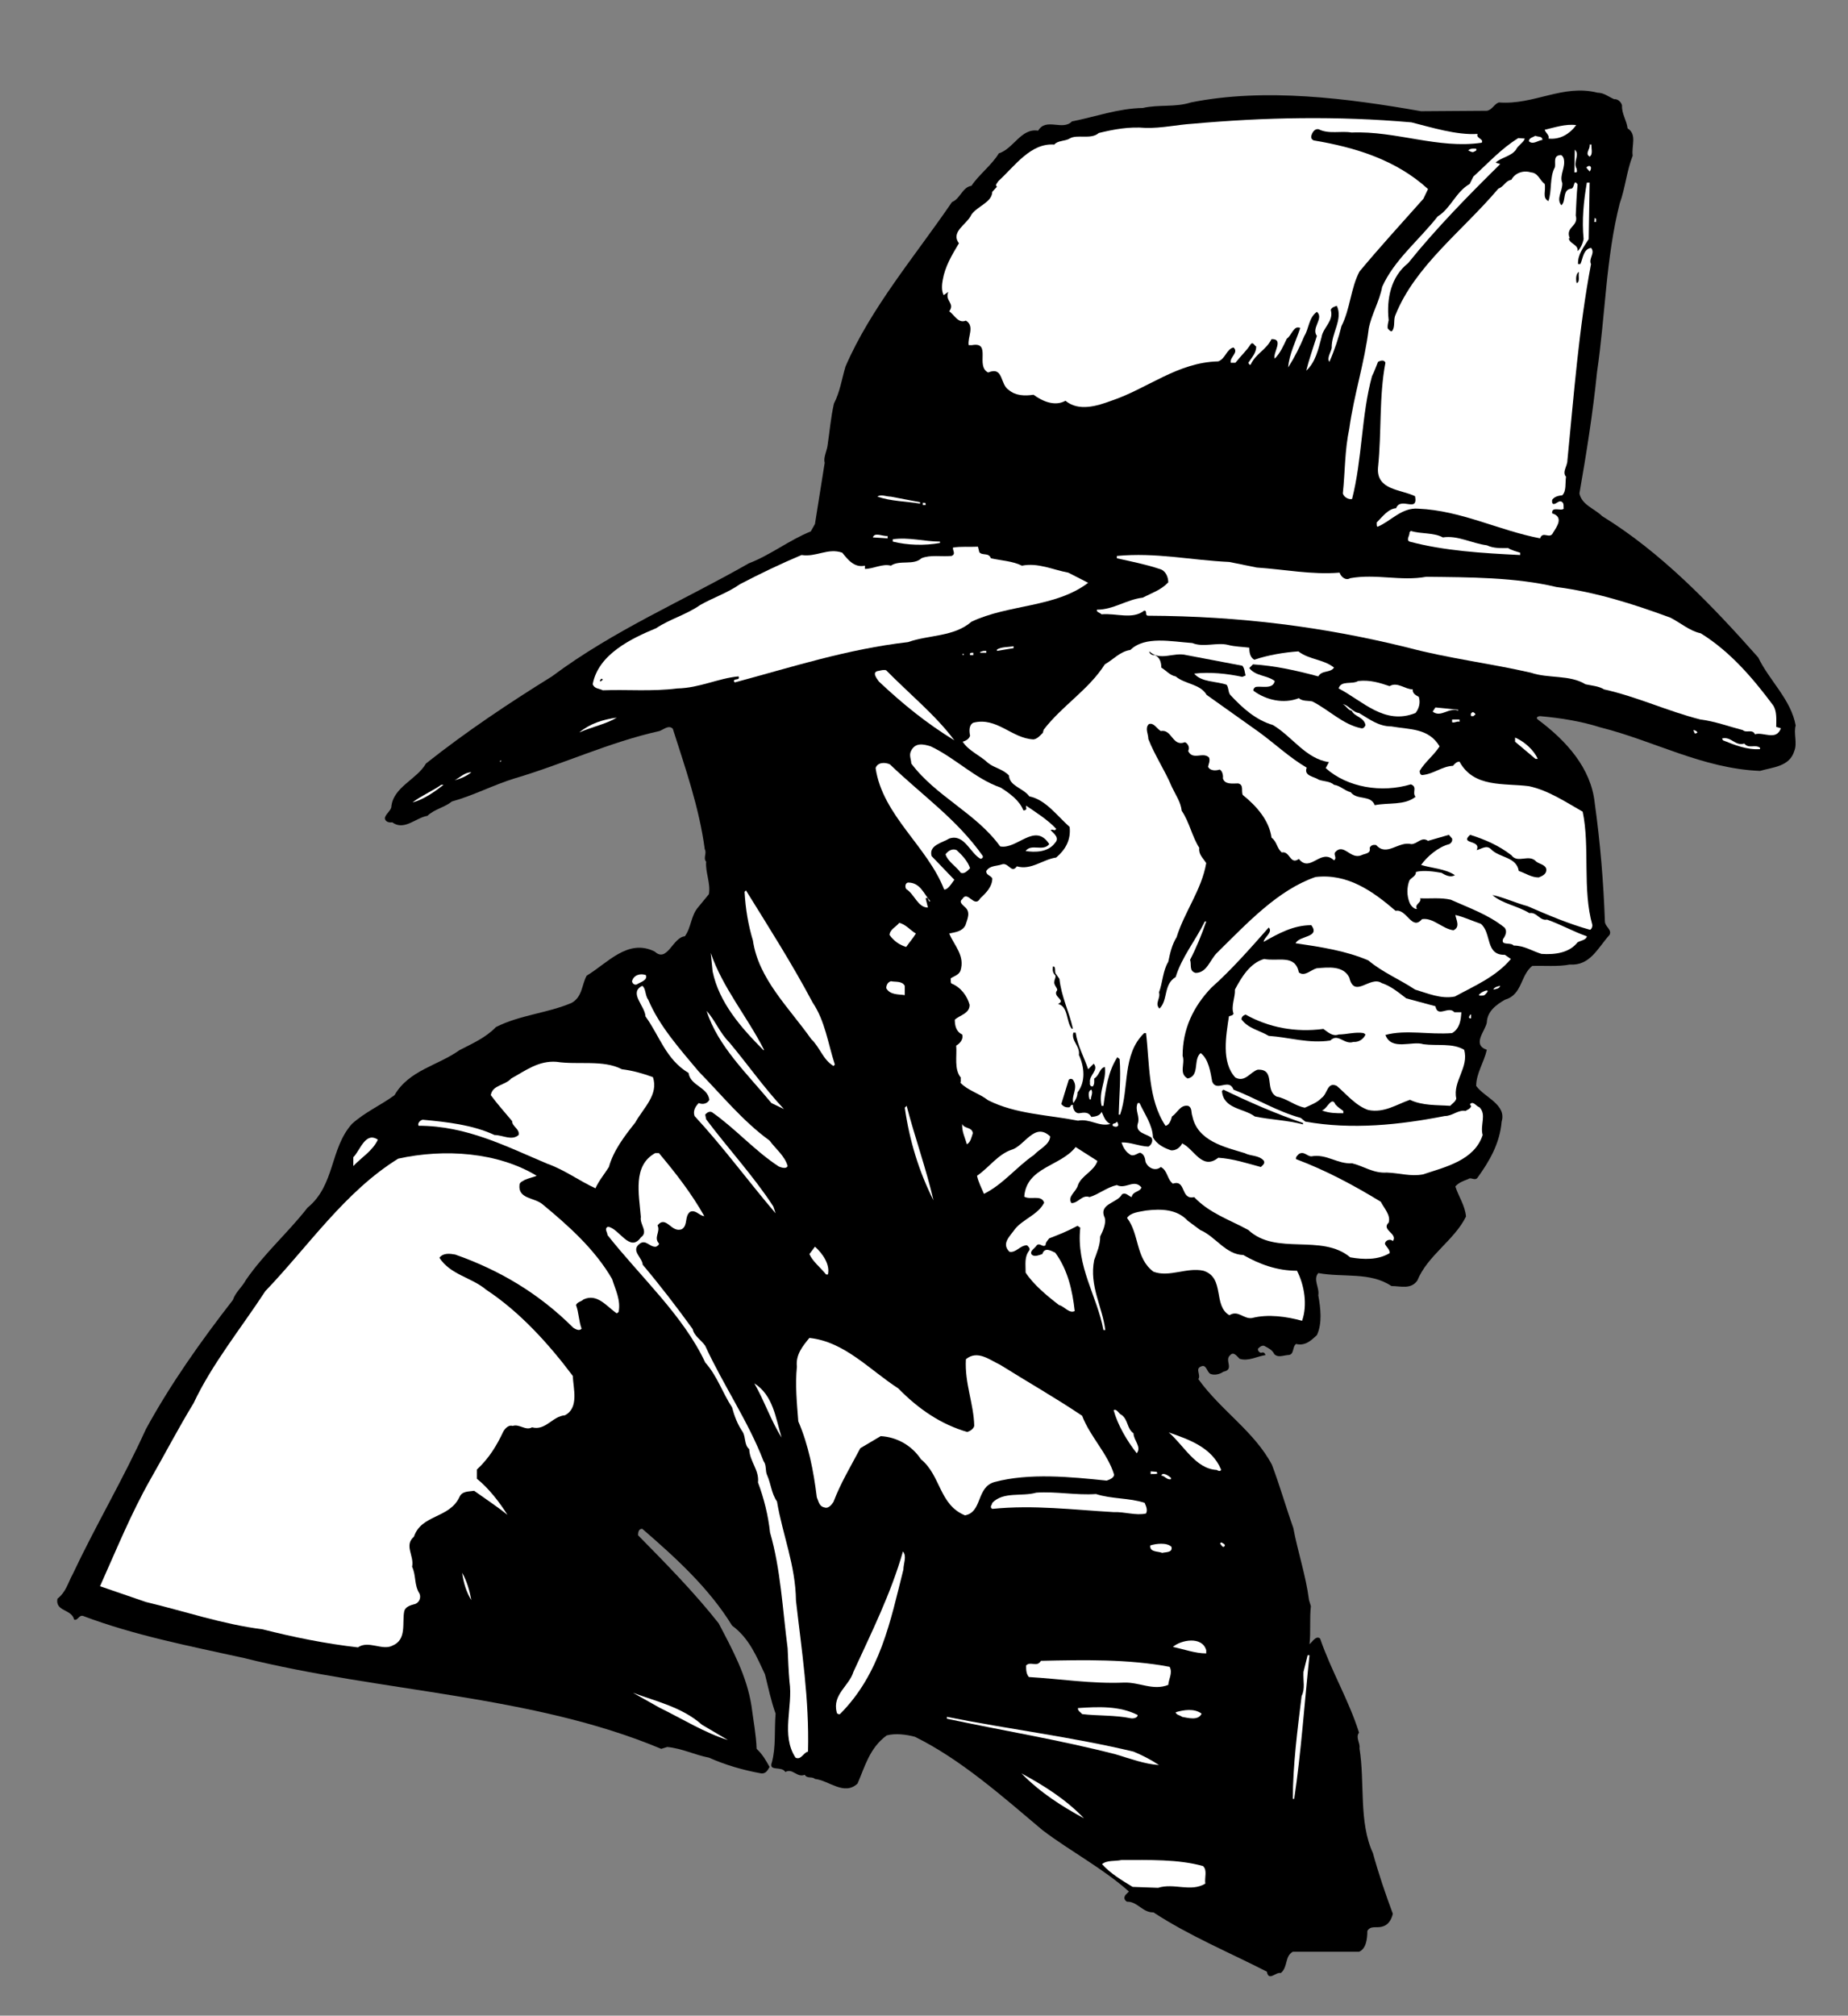
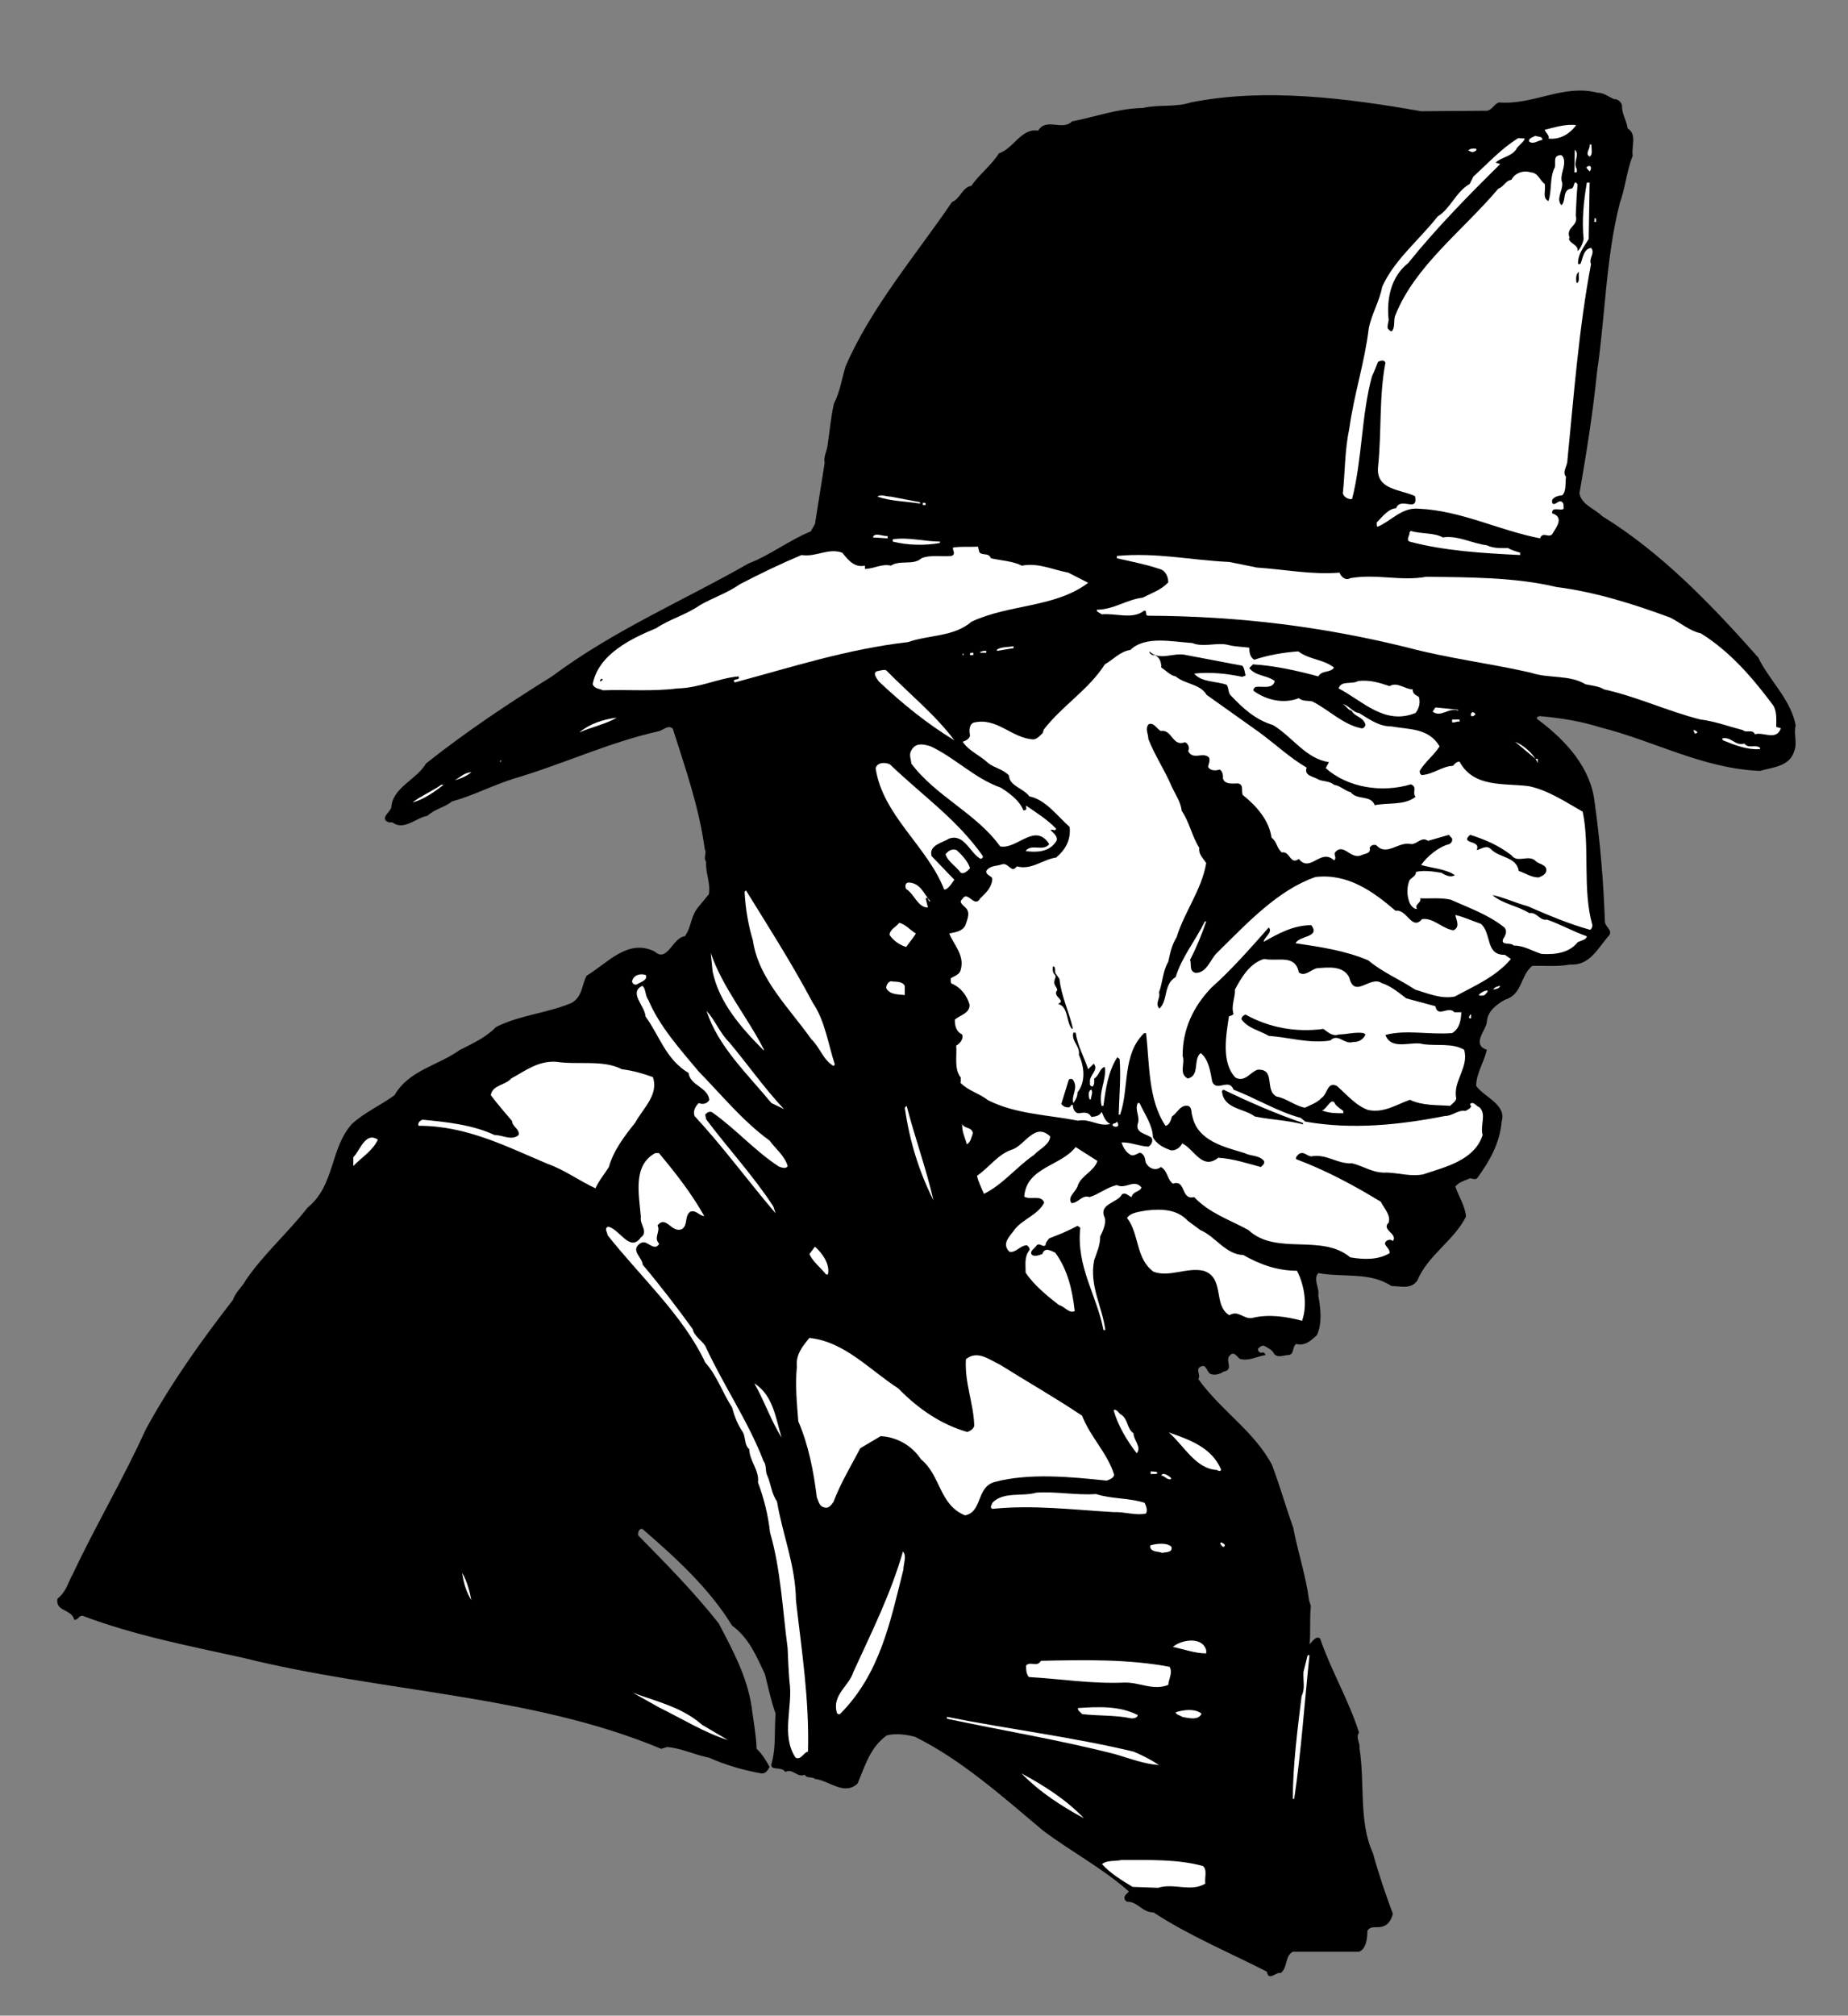
<svg xmlns="http://www.w3.org/2000/svg" viewBox="0 0 532 580" height="580" width="532" xml:space="preserve" id="svg2" version="1.1">
  <rect x="0" y="0" width="532" height="580" fill="#808080" stroke="none" />
  <defs id="defs6" />
  <g transform="matrix(1.333,0,0,-1.333,0,580)" id="g10">
    <g transform="scale(0.1)" id="g12">
      <path id="path14" style="fill:#000000;fill-opacity:1;fill-rule:nonzero;stroke:none" d="m 3486,4137 c 8,1 16,-7 17,-14 -1,-17 10,-32 12,-49 21,-13 8,-38 11,-59 -13,-33 -16,-70 -28,-103 -30,-118 -31,-242 -49,-364 -9,-89 -23,-176 -38,-262 5,-25 33,-33 49,-49 127,-78 236,-191 337,-305 24,-50 71,-91 81,-147 -5,-16 4,-38 -3,-55 -10,-34 -47,-35 -74,-43 -124,5 -229,65 -345,94 -41,13 -84,20 -128,24 -4,1 -13,-2 -7,-7 62,-46 115,-105 123,-180 12,-86 19,-171 22,-256 0,-11 16,-18 10,-29 -26,-29 -42,-67 -86,-64 -25,-5 -56,-2 -81,-3 -26,-21 -21,-62 -59,-73 -19,-11 -38,-25 -39,-49 -3,-18 -33,-48 0,-59 -6,-27 -23,-51 -23,-78 18,-25 66,-40 55,-77 -4,-47 -26,-85 -52,-121 -6,-8 -14,2 -20,-3 -10,-4 -20,-7 -28,-16 7,-22 21,-41 23,-65 -25,-51 -83,-84 -105,-138 -14,-20 -36,-12 -56,-12 -46,31 -104,18 -158,28 -12,-14 3,-31 0,-48 5,-28 9,-60 -3,-86 -12,-11 -25,-24 -45,-19 -9,-7 -3,-24 -18,-24 -11,-1 -21,-6 -29,2 -5,10 -13,13 -22,18 -5,1 -9,-2 -13,-6 -2,-5 5,-10 7,-9 5,2 8,-1 9,-5 -19,-3 -37,-14 -56,-8 -6,6 -13,16 -20,8 -14,-11 10,-31 -15,-36 -7,-5 -18,-8 -27,-5 -9,3 -9,23 -22,16 -12,-5 1,-18 -5,-27 49,-68 121,-113 159,-185 17,-45 30,-91 46,-136 10,-53 27,-102 34,-156 l 4,-13 c -3,-26 0,-57 -3,-82 5,3 14,20 23,12 24,-70 62,-133 84,-203 -8,-11 3,-22 1,-34 12,-74 -2,-159 29,-226 12,-44 27,-88 43,-131 -3,-13 -10,-25 -24,-28 -11,-3 -24,3 -31,-9 0,-18 -3,-39 -18,-45 h -143 c -18,-10 -10,-33 -26,-46 -11,3 -26,-19 -30,3 -82,42 -167,77 -245,128 -23,-1 -35,24 -57,23 -7,4 -7,10 -3,15 l 7,7 c -56,50 -125,86 -186,132 -89,75 -177,153 -276,202 -19,5 -42,8 -61,3 -37,-27 -47,-67 -63,-104 -29,-27 -62,7 -92,10 -6,6 -17,0 -22,9 -17,-7 -26,15 -42,6 -8,14 -37,0 -29,21 9,33 5,70 8,105 -10,28 -16,57 -23,85 -18,38 -34,78 -71,105 -49,80 -121,146 -194,209 -8,0 -9,-8 -9,-14 61,-62 122,-124 174,-190 30,-57 61,-114 71,-179 4,-31 10,-62 11,-92 13,-12 20,-25 28,-39 -4,-7 -8,-15 -18,-14 -39,7 -77,18 -113,34 -31,6 -58,20 -90,23 l -13,-4 c -279,117 -604,122 -901,196 -118,26 -237,49 -348,91 -9,2 -11,-11 -19,-8 -5,23 -41,17 -36,45 19,15 23,35 33,53 50,106 110,207 158,313 53,97 118,189 188,279 5,16 20,28 28,43 40,58 90,101 133,156 60,49 48,127 96,181 29,26 62,40 92,62 31,54 94,64 140,97 27,14 57,27 79,50 51,26 111,30 163,52 24,13 22,39 33,59 45,27 89,81 147,52 27,-25 39,31 65,33 14,19 13,45 29,63 l 23,28 c 4,24 -8,47 -6,70 -7,8 2,18 -3,27 -12,90 -42,175 -69,260 -9,9 -20,-2 -29,-5 -108,-24 -207,-71 -312,-102 -46,-14 -89,-37 -136,-50 -16,-13 -37,-16 -53,-31 -25,-4 -50,-33 -76,-14 -7,-1 -15,1 -16,9 2,9 11,14 14,23 3,44 55,60 75,95 87,69 180,131 272,188 134,100 283,163 425,244 47,18 87,50 134,69 l 9,16 c 7,44 14,88 21,132 -3,11 4,24 6,36 5,33 7,61 14,92 13,25 17,53 25,80 55,127 150,238 230,355 18,7 22,32 42,35 15,23 45,46 59,70 32,10 48,55 85,49 17,29 53,-1 73,20 51,10 99,28 153,29 35,8 70,1 104,12 160,32 338,9 497,-19 l 142,1 c 12,2 15,14 26,18 76,-6 138,40 213,21 14,0 24,-9 36,-14" />
-       <path id="path16" style="fill:#ffffff;fill-opacity:1;fill-rule:nonzero;stroke:none" d="m 3048,4087 c 44,-11 98,-28 143,-25 -4,-10 14,-10 9,-19 -94,-14 -185,26 -281,22 -23,4 -49,-4 -71,7 -9,2 -14,-7 -16,-14 -1,-5 1,-8 5,-10 90,-15 178,-42 247,-105 l -10,-21 c -48,-54 -93,-103 -138,-157 -19,-36 -20,-81 -39,-118 -6,-25 -15,-52 -26,-77 -6,8 3,20 5,30 -1,32 25,62 11,91 -5,-2 -11,-3 -13,-9 7,-24 -17,-38 -20,-59 -7,-26 -13,-54 -33,-72 6,24 15,50 23,75 -13,17 16,38 0,52 -18,-13 -17,-36 -27,-52 -10,-24 -21,-46 -35,-68 2,29 17,57 26,85 -14,7 -19,-17 -29,-23 -7,-15 -14,-31 -26,-43 -5,12 21,43 -7,42 -12,-24 -34,-31 -45,-55 -3,-2 -4,3 -5,4 7,11 17,21 17,35 -4,2 -7,11 -12,5 -8,-13 -22,-26 -33,-40 h -10 c -3,12 18,22 6,33 -15,-3 -17,-24 -33,-30 -88,-2 -153,-59 -231,-85 -30,-11 -70,-24 -99,0 -23,-13 -50,-1 -69,13 -19,-3 -39,-2 -53,10 -20,12 -11,52 -45,38 -28,14 8,67 -35,59 h -7 c -3,17 14,41 -6,53 -17,-7 -25,13 -36,20 13,18 -10,22 -2,42 l -10,-7 c -5,9 -4,23 -2,33 5,29 20,54 35,79 -19,25 18,41 27,62 14,19 44,26 45,49 l 10,11 c -5,4 1,8 3,12 36,33 70,83 121,79 7,9 23,7 33,13 16,10 46,-3 63,12 33,8 65,14 101,11 34,-1 69,7 102,9 156,14 312,17 472,3" />
      <path id="path18" style="fill:#ffffff;fill-opacity:1;fill-rule:nonzero;stroke:none" d="m 3404,4081 c -14,-19 -35,-32 -60,-29 3,7 -6,12 -8,19 22,5 45,13 68,10" />
      <path id="path20" style="fill:#ffffff;fill-opacity:1;fill-rule:nonzero;stroke:none" d="m 3331,4049 c -10,-1 -20,-11 -29,-3 -1,7 9,9 14,12 5,-3 15,0 15,-9" />
      <path id="path22" style="fill:#ffffff;fill-opacity:1;fill-rule:nonzero;stroke:none" d="m 3293,4052 c -2,-8 -15,-15 -19,-24 -11,-15 -33,-17 -44,-28 l 10,-3 c -66,-65 -138,-138 -199,-214 -37,-29 -47,-77 -42,-123 -1,-6 -3,-11 -2,-18 3,-3 8,-10 11,-3 5,9 1,23 6,33 43,106 144,180 222,272 12,4 15,17 28,19 8,15 26,21 42,16 16,-1 19,-17 30,-25 3,-14 -6,-30 8,-37 8,22 2,51 14,73 2,9 -4,24 10,26 5,2 8,-4 9,-7 5,-19 -10,-36 -3,-53 1,-17 -14,-34 -2,-48 11,9 1,34 22,36 7,2 4,22 13,9 -2,-21 -3,-44 -4,-67 7,-24 -23,-24 -13,-49 l -2,-1 c 3,-12 21,-13 19,-27 6,5 11,16 13,26 -4,41 0,81 7,122 h 6 l -2,-122 c -11,-18 -24,-33 -23,-54 h 5 c 6,13 6,32 23,35 10,-11 -6,-23 0,-35 -26,-137 -37,-282 -51,-424 0,-12 -12,-25 -3,-35 -2,-14 1,-31 -8,-40 -9,-1 -17,-3 -22,-10 0,-4 -1,-7 3,-9 7,0 13,11 20,3 3,-4 1,-9 2,-13 -6,-6 -26,6 -25,-10 26,-8 10,-29 2,-42 -7,-15 -22,5 -28,-12 -89,17 -170,60 -263,64 -36,3 -59,-27 -88,-39 -3,2 -1,6 -2,9 12,12 25,30 42,31 10,26 48,-11 41,26 -31,15 -84,13 -80,62 8,76 2,153 16,226 -3,8 -12,4 -16,2 -4,-10 -8,-21 -13,-31 -23,-84 -21,-179 -43,-265 -7,-2 -18,4 -20,12 5,47 4,93 14,140 10,73 33,142 42,216 6,31 23,58 29,90 26,58 79,100 120,152 28,17 39,53 69,70 l 8,16 c 33,30 61,61 97,83 l 14,-1" />
      <path id="path24" style="fill:#ffffff;fill-opacity:1;fill-rule:nonzero;stroke:none" d="m 3437,4039 c -1,-7 4,-21 -4,-26 -11,7 2,16 0,26 h 4" />
      <path id="path26" style="fill:#ffffff;fill-opacity:1;fill-rule:nonzero;stroke:none" d="m 3188,4030 c 2,-5 -3,-5 -6,-7 -4,-1 -7,2 -11,3 2,4 10,5 17,4" />
      <path id="path28" style="fill:#ffffff;fill-opacity:1;fill-rule:nonzero;stroke:none" d="m 3405,3987 c 0,-3 2,-6 -1,-8 h -4 l 1,49 c 12,-11 -5,-27 4,-41" />
      <path id="path30" style="fill:#ffffff;fill-opacity:1;fill-rule:nonzero;stroke:none" d="m 3436,3989 c 0,-3 -1,-6 -3,-8 l -7,8 c 2,4 9,6 10,0" />
      <path id="path32" style="fill:#ffffff;fill-opacity:1;fill-rule:nonzero;stroke:none" d="m 3447,3876 v -4 h -4 l 1,9 c 2,-3 4,-1 3,-5" />
      <path id="path34" style="fill:#000000;fill-opacity:1;fill-rule:nonzero;stroke:none" d="m 3410,3764 c -2,-8 3,-22 -5,-24 -2,7 -2,21 5,24" />
      <path id="path36" style="fill:#ffffff;fill-opacity:1;fill-rule:nonzero;stroke:none" d="m 1987,3267 v -3 c -31,5 -63,5 -92,15 7,6 19,0 29,0 l 63,-12" />
      <path id="path38" style="fill:#ffffff;fill-opacity:1;fill-rule:nonzero;stroke:none" d="m 1999,3264 v -3 h -6 v 5 c 2,-1 5,1 6,-2" />
      <path id="path40" style="fill:#ffffff;fill-opacity:1;fill-rule:nonzero;stroke:none" d="m 3116,3191 c 32,5 63,-13 95,-17 15,-7 30,-6 46,-6 8,-5 17,-7 26,-10 v -5 c -82,4 -164,9 -239,29 -8,4 1,13 0,20 l 3,3 c 22,-7 49,-3 69,-14" />
      <path id="path42" style="fill:#ffffff;fill-opacity:1;fill-rule:nonzero;stroke:none" d="m 1917,3194 v -5 l -32,2 c 4,12 21,2 32,3" />
      <path id="path44" style="fill:#ffffff;fill-opacity:1;fill-rule:nonzero;stroke:none" d="m 2030,3182 v -3 c -33,-6 -70,-5 -102,3 v 5 c 35,5 69,-5 102,-5" />
      <path id="path46" style="fill:#ffffff;fill-opacity:1;fill-rule:nonzero;stroke:none" d="m 2115,3159 c 7,-8 20,0 25,-13 22,-5 47,-6 67,-16 35,7 67,-9 100,-15 l 43,-22 c -71,-54 -172,-46 -252,-84 -38,-33 -92,-28 -137,-44 -131,-15 -251,-54 -374,-87 l -2,2 c -1,8 14,1 10,11 -44,-4 -84,-25 -132,-26 -55,-7 -109,-2 -161,-4 -8,4 -18,3 -22,13 12,65 84,99 137,121 30,20 65,29 95,50 28,16 59,26 86,45 44,23 88,44 133,63 32,-5 57,16 88,5 12,-15 26,-33 49,-28 v -7 c 18,0 38,12 56,7 19,13 49,0 66,16 19,8 43,3 65,5 10,4 2,12 3,18 17,3 36,1 54,2 l 3,-12" />
      <path id="path48" style="fill:#ffffff;fill-opacity:1;fill-rule:nonzero;stroke:none" d="m 2714,3126 c 60,-4 119,-16 179,-11 3,-9 13,-18 23,-12 56,10 109,-7 164,3 93,-1 193,-1 281,-22 86,-11 167,-37 246,-66 22,-11 42,-29 66,-34 63,-39 112,-96 156,-155 9,-13 7,-32 7,-47 l 10,-3 c -10,-28 -38,-7 -56,-13 -5,12 -19,2 -26,9 -31,8 -60,19 -92,23 -71,18 -136,49 -208,65 -11,7 -26,8 -40,11 -34,21 -80,12 -118,25 -87,20 -179,31 -265,54 -182,45 -362,68 -561,69 -9,0 -1,11 -9,11 -25,-20 -61,-5 -92,-8 -4,4 -12,5 -10,10 36,0 64,22 99,26 19,10 39,16 55,33 0,12 -6,26 -19,29 -30,10 -61,16 -92,23 v 5 c 85,8 158,-9 243,-13 l 59,-12" />
      <path id="path50" style="fill:#ffffff;fill-opacity:1;fill-rule:nonzero;stroke:none" d="m 2652,2959 c 15,-4 31,-4 46,-6 0,-8 1,-21 11,-26 29,10 65,16 95,18 23,-18 55,-17 77,-35 -8,-12 -26,-5 -34,-19 -48,13 -94,23 -141,26 l -8,-8 c 14,-18 38,-15 55,-28 -4,-19 -29,-10 -42,-13 -2,-2 -5,-4 -4,-8 27,-20 65,-29 98,-16 8,-7 19,-5 29,-7 36,-18 66,-50 106,-58 5,-1 8,4 9,7 -4,18 -23,17 -30,31 -8,1 -12,11 -19,14 11,-1 22,-18 35,-19 22,-13 42,-29 70,-29 39,-7 80,-3 104,-43 -12,-19 -32,-34 -43,-53 0,-4 1,-8 5,-9 25,2 43,19 67,20 4,5 8,9 14,9 31,-57 96,-46 150,-53 42,-9 79,-34 116,-55 16,-76 -1,-168 21,-245 0,-2 -1,-8 -5,-10 -47,13 -91,32 -135,51 -26,7 -54,20 -76,24 22,-19 54,-23 80,-39 16,3 22,-17 38,-14 29,-10 57,-26 86,-36 -1,-8 -13,-9 -20,-13 -18,-23 -49,-27 -78,-25 -20,6 -37,18 -60,18 -7,8 -28,-1 -23,14 5,7 10,17 3,25 -35,28 -76,42 -116,60 -22,5 -44,2 -66,3 4,-10 -13,-12 -7,-23 -6,-1 -14,8 -16,14 -6,15 -6,33 0,48 6,7 14,9 14,18 17,4 38,1 55,-2 8,-5 20,-11 29,-5 -21,14 -50,15 -73,22 13,18 37,39 61,45 5,3 7,7 6,12 l -7,8 -45,-13 c -14,10 -23,-7 -36,-7 -28,7 -53,-28 -76,-2 -6,1 -11,0 -14,-6 3,-13 -10,-12 -18,-16 -24,-10 -38,28 -57,6 -3,-6 5,-12 -2,-17 -29,27 -51,-28 -76,3 -19,-14 -19,18 -37,14 -11,10 -10,23 -22,32 -5,37 -32,68 -62,92 -4,8 3,22 -10,25 -12,0 -29,-3 -33,11 1,6 -1,16 -7,19 -8,-3 -21,-3 -25,6 1,6 5,13 2,20 -13,13 -35,-7 -45,14 4,7 0,16 -7,19 -27,-11 -28,29 -52,24 -9,5 -15,19 -26,15 -9,-9 -1,-21 -1,-32 14,-36 36,-68 51,-104 8,-17 19,-32 21,-51 17,-25 22,-55 38,-80 -2,-14 8,-22 15,-33 -10,-58 -47,-105 -64,-160 -10,-16 -14,-34 -18,-53 -12,-20 -12,-45 -20,-66 4,-13 -10,-24 1,-35 19,18 8,52 35,68 13,43 43,79 63,120 h 3 c -10,-29 -21,-56 -35,-83 4,-9 -3,-24 12,-28 25,0 31,29 47,44 65,64 131,135 212,163 69,8 123,-30 173,-73 24,5 35,-44 57,-18 24,4 44,-21 68,-24 15,7 6,22 4,33 18,-4 37,-13 55,-19 24,-20 9,-68 52,-67 l 13,-9 c -33,-39 -79,-58 -121,-81 -30,-6 -59,7 -86,15 -33,22 -70,37 -101,63 -49,21 -103,29 -157,37 8,17 54,12 34,39 -39,0 -71,-18 -103,-36 0,9 21,21 11,31 -38,-43 -81,-92 -124,-130 -39,-41 -62,-89 -62,-147 6,-17 -9,-38 11,-49 27,6 11,41 28,55 17,-13 21,-40 25,-62 10,-23 36,9 46,-17 49,-19 94,-47 145,-61 l 10,-8 c 101,-18 204,-7 301,12 17,0 29,14 45,11 4,3 10,4 12,10 0,2 -3,3 -2,5 7,7 13,-5 20,-7 16,-16 1,-38 7,-60 -18,-55 -81,-69 -129,-85 -27,-5 -50,3 -78,4 -29,-2 -50,14 -75,20 -32,-2 -55,21 -88,15 -9,0 -16,12 -27,5 -3,-3 -7,-6 -6,-11 64,-24 124,-56 183,-92 7,-14 22,-29 17,-45 -17,-16 21,-24 9,-40 -5,6 -17,2 -17,-6 3,-7 11,-12 10,-20 -25,-15 -56,-14 -85,-9 -62,52 -160,3 -220,59 -40,22 -84,36 -117,71 -30,-7 -17,39 -46,29 -13,10 -11,28 -26,36 -12,-10 -28,-2 -33,11 -1,8 -3,17 -12,20 -7,-2 -15,-10 -23,-3 -9,6 -14,16 -17,25 19,1 37,-8 58,-9 6,3 11,12 7,19 -11,9 -35,10 -30,30 6,16 -7,29 0,45 h 4 c 11,-24 28,-47 29,-74 8,-15 24,-23 39,-28 10,-1 20,6 24,15 26,-12 43,-59 78,-31 32,-2 62,-12 92,-20 4,4 10,8 6,14 -11,12 -28,9 -41,16 -43,13 -102,26 -113,80 -3,8 0,18 -9,22 -17,3 -23,-15 -35,-23 -2,-8 -6,-19 -14,-20 -38,57 -34,133 -42,200 h -4 c -48,-46 -32,-119 -52,-176 h -3 c 1,40 5,80 2,120 l -5,4 c -20,-31 -25,-68 -30,-105 h -4 c -7,32 11,55 7,84 -12,-3 -11,-18 -23,-25 0,-6 1,-12 -3,-17 -5,-1 -7,4 -6,8 -3,16 20,27 8,41 l -12,-12 c -9,27 -23,51 -27,79 h -5 c -5,-18 15,-29 12,-48 12,-26 15,-58 -3,-81 0,-9 -4,-16 -9,-23 -5,16 11,32 0,49 -1,3 -7,5 -10,1 l -16,-52 c 5,-6 10,-8 18,-7 2,2 3,6 7,5 0,-8 4,-18 13,-18 12,2 21,3 27,-8 8,1 18,2 22,11 4,-7 7,-21 19,-26 -24,-7 -44,12 -70,7 -67,13 -134,14 -194,44 -19,15 -44,21 -60,38 2,3 0,7 1,11 -15,18 -8,47 -10,69 9,5 16,15 13,24 -13,6 -16,19 -16,32 11,10 32,13 32,32 -5,19 -19,38 -39,46 -3,2 -1,7 -2,11 7,5 17,7 21,16 11,33 -14,56 -24,81 13,3 28,4 35,18 4,13 12,28 -1,39 -5,5 -14,11 -6,17 12,21 26,-21 39,2 12,11 26,25 26,43 -4,7 -14,7 -13,16 8,12 21,10 33,14 15,6 21,-21 33,-4 31,-9 56,15 85,19 20,17 32,38 29,66 -28,25 -52,59 -87,66 -13,18 -43,22 -44,45 -13,14 -31,16 -45,27 -18,17 -42,26 -55,46 7,2 14,6 16,13 -2,9 -3,23 7,28 51,13 83,-34 130,-36 8,1 14,8 20,14 l 2,7 c 40,52 97,86 132,141 18,10 33,28 55,31 32,31 89,18 134,15 24,-10 53,2 77,-4" />
      <path id="path52" style="fill:#ffffff;fill-opacity:1;fill-rule:nonzero;stroke:none" d="m 2189,2952 -36,-6 v 3 c 10,6 24,5 36,7 v -4" />
      <path id="path54" style="fill:#ffffff;fill-opacity:1;fill-rule:nonzero;stroke:none" d="m 2130,2942 h -12 c -5,1 2,3 6,4 h 6 v -4" />
      <path id="path56" style="fill:#000000;fill-opacity:1;fill-rule:nonzero;stroke:none" d="m 2562,2937 121,-23 c 5,-6 5,-14 7,-21 l -7,-3 c -33,7 -70,11 -104,7 16,-19 47,-16 70,-24 5,-7 3,-16 8,-22 27,-29 55,-54 92,-65 42,-25 71,-73 121,-80 l -7,-13 c 47,-42 121,-54 184,-35 15,-6 2,-17 10,-27 -24,-19 -59,-12 -88,-18 -9,23 -38,10 -52,28 -13,3 -22,14 -36,16 -9,8 -22,7 -33,11 -10,7 -33,8 -26,26 -36,21 -68,51 -102,76 l -114,81 c -14,24 -47,23 -67,40 -12,2 -21,13 -31,19 0,11 -3,22 -14,27 -6,-1 -12,3 -12,8 24,-22 52,-1 80,-8" />
      <path id="path58" style="fill:#ffffff;fill-opacity:1;fill-rule:nonzero;stroke:none" d="m 2102,2937 h -7 c -2,6 4,5 7,5 v -5" />
      <path id="path60" style="fill:#ffffff;fill-opacity:1;fill-rule:nonzero;stroke:none" d="m 2079,2937 h 2 v 3 h -2 v -3" />
      <path id="path62" style="fill:#ffffff;fill-opacity:1;fill-rule:nonzero;stroke:none" d="m 1914,2904 c 48,-49 108,-98 147,-151 -59,36 -111,78 -163,127 -4,6 -17,21 0,23 5,1 11,3 16,1" />
      <path id="path64" style="fill:#000000;fill-opacity:1;fill-rule:nonzero;stroke:none" d="m 1302,2884 -5,-4 c -3,2 0,4 2,6 1,0 2,-1 3,-2" />
      <path id="path66" style="fill:#ffffff;fill-opacity:1;fill-rule:nonzero;stroke:none" d="m 3001,2870 c 17,10 33,-7 50,-7 -1,-9 7,-13 13,-16 4,-12 1,-25 -7,-35 -67,-27 -114,26 -166,53 5,18 29,8 42,16 26,3 47,-4 68,-11" />
      <path id="path68" style="fill:#ffffff;fill-opacity:1;fill-rule:nonzero;stroke:none" d="m 3149,2817 c -20,8 -37,-16 -55,-2 l 6,9 49,-5 v -2" />
      <path id="path70" style="fill:#ffffff;fill-opacity:1;fill-rule:nonzero;stroke:none" d="m 3185,2811 c 4,-2 -2,-4 -3,-6 -2,1 -4,-1 -5,1 -2,4 1,7 4,8 2,-1 4,-2 4,-3" />
      <path id="path72" style="fill:#ffffff;fill-opacity:1;fill-rule:nonzero;stroke:none" d="m 1332,2802 c -23,-14 -54,-20 -81,-32 23,19 51,28 81,32" />
      <path id="path74" style="fill:#ffffff;fill-opacity:1;fill-rule:nonzero;stroke:none" d="m 3152,2793 c -6,2 -10,-3 -16,-1 v 6 h 16 v -5" />
      <path id="path76" style="fill:#ffffff;fill-opacity:1;fill-rule:nonzero;stroke:none" d="m 3666,2770 c -2,-1 -3,-3 -6,-2 l -3,7 c 4,0 7,-2 9,-5" />
-       <path id="path78" style="fill:#ffffff;fill-opacity:1;fill-rule:nonzero;stroke:none" d="m 3321,2713 h -5 l -44,37 v 9 c 19,-8 40,-26 49,-46" />
+       <path id="path78" style="fill:#ffffff;fill-opacity:1;fill-rule:nonzero;stroke:none" d="m 3321,2713 h -5 l -44,37 c 19,-8 40,-26 49,-46" />
      <path id="path80" style="fill:#ffffff;fill-opacity:1;fill-rule:nonzero;stroke:none" d="m 3767,2746 c 10,-12 23,-1 34,-9 v -3 c -28,-2 -55,9 -80,19 l -2,4 c 20,5 28,-17 48,-11" />
      <path id="path82" style="fill:#ffffff;fill-opacity:1;fill-rule:nonzero;stroke:none" d="m 2161,2651 c 19,-12 41,-28 49,-49 4,-1 8,2 6,6 v 4 c 22,-15 46,-30 65,-50 -3,-7 -8,1 -12,-3 8,-8 20,-17 9,-28 -15,-20 -43,-20 -63,-17 12,17 38,-2 51,15 -31,48 -69,-12 -106,-5 -52,72 -139,108 -192,179 0,8 -5,17 -1,26 9,20 27,16 43,11 53,-25 96,-70 151,-89" />
      <path id="path84" style="fill:#ffffff;fill-opacity:1;fill-rule:nonzero;stroke:none" d="m 1080,2706 v 3 h 3 z" />
      <path id="path86" style="fill:#ffffff;fill-opacity:1;fill-rule:nonzero;stroke:none" d="m 1922,2701 c 71,-68 144,-118 200,-197 2,-4 -1,-6 -4,-7 -23,12 -35,55 -68,44 -14,-9 -45,-14 -38,-38 l 49,-51 c -6,-8 -14,-22 -22,-21 -36,93 -133,160 -148,262 4,13 21,13 31,8" />
      <path id="path88" style="fill:#ffffff;fill-opacity:1;fill-rule:nonzero;stroke:none" d="m 1018,2684 c -10,-8 -23,-14 -36,-17 11,5 21,17 36,17" />
      <path id="path90" style="fill:#ffffff;fill-opacity:1;fill-rule:nonzero;stroke:none" d="m 958,2657 c -18,-14 -43,-32 -67,-38 18,14 42,24 62,38 h 5" />
      <path id="path92" style="fill:#000000;fill-opacity:1;fill-rule:nonzero;stroke:none" d="m 3264,2505 c 14,-19 38,4 54,-14 7,-5 17,-6 21,-14 3,-12 -8,-17 -16,-20 -16,0 -28,9 -43,14 -5,31 -42,28 -60,47 -10,10 -21,0 -31,-2 11,23 -38,12 -14,33 32,-10 62,-23 89,-44" />
      <path id="path94" style="fill:#ffffff;fill-opacity:1;fill-rule:nonzero;stroke:none" d="m 2095,2477 c -6,-6 -12,-13 -20,-10 -10,14 -28,24 -33,40 6,8 15,13 24,9 12,-11 24,-24 29,-39" />
      <path id="path96" style="fill:#ffffff;fill-opacity:1;fill-rule:nonzero;stroke:none" d="m 2009,2406 -2,-1 -4,8 -4,-1 5,-20 c -22,0 -29,29 -47,40 -3,5 -2,13 4,14 27,0 34,-25 48,-40" />
      <path id="path98" style="fill:#ffffff;fill-opacity:1;fill-rule:nonzero;stroke:none" d="m 1755,2187 c 27,-40 33,-88 48,-134 l -3,-3 c -23,14 -29,40 -48,58 -48,68 -114,130 -126,213 -10,33 -16,68 -18,105 l 3,3 c 49,-79 100,-159 144,-242" />
      <path id="path100" style="fill:#ffffff;fill-opacity:1;fill-rule:nonzero;stroke:none" d="m 1978,2336 c -6,-10 -14,-19 -21,-29 -14,4 -27,13 -36,26 1,12 14,17 21,26 14,-3 25,-17 36,-23" />
      <path id="path102" style="fill:#ffffff;fill-opacity:1;fill-rule:nonzero;stroke:none" d="m 1650,2085 -1,-1 c -49,49 -96,103 -110,170 l -4,40 c 25,-74 79,-138 115,-209" />
      <path id="path104" style="fill:#ffffff;fill-opacity:1;fill-rule:nonzero;stroke:none" d="m 2805,2252 c 13,-10 26,6 39,9 25,2 57,6 70,-20 11,-47 45,5 70,-12 19,-6 36,-20 53,-33 l 63,-17 c 5,-26 28,2 41,-13 h 15 c -1,-16 -3,-35 -20,-45 -49,-4 -100,8 -144,-4 13,-35 58,-12 82,-20 30,-4 63,3 88,-12 11,-38 -25,-68 -17,-105 -1,-7 -9,-11 -13,-16 -28,2 -60,0 -87,13 -29,-10 -56,-29 -90,-22 -27,9 -48,35 -68,52 -21,10 -20,-18 -33,-26 -9,-10 -23,-15 -36,-21 -22,4 -39,20 -61,24 -27,14 -1,60 -41,58 -16,-5 -27,-28 -48,-17 -31,33 -20,91 -14,132 3,2 8,1 10,6 -6,16 4,35 3,52 14,26 32,57 63,66 30,-6 67,11 75,-29" />
      <path id="path106" style="fill:#000000;fill-opacity:1;fill-rule:nonzero;stroke:none" d="m 2274,2275 h 3 -3" />
      <path id="path108" style="fill:#000000;fill-opacity:1;fill-rule:nonzero;stroke:none" d="m 2281,2248 7,-10 c 4,-38 21,-71 29,-107 l -2,-1 c -13,15 -7,48 -30,54 18,8 -11,15 -3,28 5,4 -7,12 -5,20 0,5 4,9 2,14 -6,5 -6,12 -5,19 8,0 2,-13 7,-17" />
      <path id="path110" style="fill:#ffffff;fill-opacity:1;fill-rule:nonzero;stroke:none" d="m 1395,2246 c 4,-11 -12,-15 -20,-20 -5,-2 -10,3 -10,7 3,13 18,18 30,13" />
      <path id="path112" style="fill:#ffffff;fill-opacity:1;fill-rule:nonzero;stroke:none" d="m 1954,2223 v -20 c -13,2 -32,0 -40,15 0,6 3,13 10,15 10,-2 24,1 30,-10" />
      <path id="path114" style="fill:#ffffff;fill-opacity:1;fill-rule:nonzero;stroke:none" d="m 1400,2193 c 24,-57 68,-106 109,-155 50,-51 95,-107 153,-149 13,-18 33,-33 39,-55 -3,-7 -14,-3 -19,-1 -51,33 -94,82 -144,117 -5,3 -11,0 -15,-5 l 2,-10 c 48,-64 102,-122 145,-188 l 5,-15 c -59,69 -112,142 -175,210 -4,11 2,21 9,28 9,-4 19,-1 23,7 -4,28 -41,30 -45,58 -49,29 -63,81 -93,122 -1,23 -37,51 -7,66 8,-5 6,-21 13,-30" />
      <path id="path116" style="fill:#ffffff;fill-opacity:1;fill-rule:nonzero;stroke:none" d="m 3240,2223 c -2,-6 -9,-7 -15,-8 2,5 9,7 15,8" />
      <path id="path118" style="fill:#ffffff;fill-opacity:1;fill-rule:nonzero;stroke:none" d="m 3208,2205 c -3,-4 -8,-3 -13,-3 l -1,1 c 1,6 30,18 14,2" />
      <path id="path120" style="fill:#ffffff;fill-opacity:1;fill-rule:nonzero;stroke:none" d="m 1575,2101 c 41,-49 74,-97 118,-144 l -27,13 c -52,63 -116,123 -140,199 19,-21 28,-47 49,-68" />
      <path id="path122" style="fill:#000000;fill-opacity:1;fill-rule:nonzero;stroke:none" d="m 2858,2130 c 10,-7 20,-17 33,-12 17,0 36,6 54,3 l 4,-3 c -4,-10 -15,-17 -26,-16 -20,-7 -33,20 -50,3 -47,-7 -89,7 -133,10 -20,12 -45,16 -59,36 1,6 4,8 9,10 50,-28 108,-39 168,-31" />
      <path id="path124" style="fill:#ffffff;fill-opacity:1;fill-rule:nonzero;stroke:none" d="m 3177,2153 h -3 c -4,3 1,5 1,8 h 2 v -8" />
      <path id="path126" style="fill:#ffffff;fill-opacity:1;fill-rule:nonzero;stroke:none" d="m 1343,2043 c 24,-3 45,-9 67,-17 13,-38 -21,-67 -38,-98 -23,-29 -47,-60 -57,-96 -10,-16 -22,-30 -29,-46 -35,16 -67,40 -104,53 -88,37 -174,82 -278,82 -3,5 3,12 9,13 53,-5 108,-11 155,-33 18,0 37,-13 52,0 3,13 -14,18 -14,30 -15,18 -32,37 -46,56 3,22 31,21 44,36 31,17 59,39 98,36 46,-7 101,5 141,-16" />
      <path id="path128" style="fill:#ffffff;fill-opacity:1;fill-rule:nonzero;stroke:none" d="m 2357,1999 c 4,-7 -1,-14 -1,-21 h -3 c -2,7 -4,18 4,21" />
      <path id="path130" style="fill:#000000;fill-opacity:1;fill-rule:nonzero;stroke:none" d="m 2814,1927 v -3 c -34,9 -70,10 -104,17 -24,18 -68,16 -71,55 l 3,3 c 56,-27 113,-52 172,-72" />
      <path id="path132" style="fill:#ffffff;fill-opacity:1;fill-rule:nonzero;stroke:none" d="m 2884,1967 c 5,-6 12,-10 17,-14 v -5 c -16,0 -30,0 -46,6 11,3 21,32 29,13" />
      <path id="path134" style="fill:#ffffff;fill-opacity:1;fill-rule:nonzero;stroke:none" d="m 2016,1760 c -31,61 -52,129 -62,200 l 4,4 c 18,-69 42,-135 58,-204" />
      <path id="path136" style="fill:#ffffff;fill-opacity:1;fill-rule:nonzero;stroke:none" d="m 2415,1922 c -2,-5 -9,-3 -12,-1 -2,7 7,3 9,9 2,-2 3,-5 3,-8" />
      <path id="path138" style="fill:#ffffff;fill-opacity:1;fill-rule:nonzero;stroke:none" d="m 2101,1905 c -3,-9 -5,-20 -13,-24 -4,15 -11,27 -10,44 4,-11 21,-6 23,-20" />
      <path id="path140" style="fill:#ffffff;fill-opacity:1;fill-rule:nonzero;stroke:none" d="m 2268,1898 c -1,-18 -23,-27 -35,-40 -38,-26 -66,-63 -108,-84 -5,12 -12,25 -15,39 25,17 45,46 74,56 29,8 50,61 84,29" />
      <path id="path142" style="fill:#ffffff;fill-opacity:1;fill-rule:nonzero;stroke:none" d="m 816,1891 c -11,-24 -35,-38 -53,-57 v 19 c 15,15 26,56 53,38" />
      <path id="path144" style="fill:#ffffff;fill-opacity:1;fill-rule:nonzero;stroke:none" d="m 2370,1845 c -7,-22 -34,-31 -42,-52 -3,-14 -24,-25 -14,-39 15,0 23,19 39,13 20,6 37,21 59,26 19,-10 37,14 53,-5 -2,-10 -19,-8 -21,-21 -7,2 -12,11 -21,6 -9,-19 -52,-20 -37,-51 3,-12 -4,-28 -10,-40 0,-19 -7,-34 -13,-51 -11,-56 18,-101 24,-151 h -4 c -14,75 -59,136 -50,221 l -6,4 c -20,-11 -40,-19 -61,-27 -4,-5 -8,-9 -8,-15 -7,-5 -12,6 -19,0 -4,-7 -16,-12 -11,-20 6,-6 16,-1 23,1 5,16 19,7 28,3 27,-37 37,-81 42,-126 -12,-6 -22,10 -34,13 -26,20 -55,44 -72,70 0,19 -3,34 8,48 2,5 -2,8 -5,11 -15,0 -24,-17 -38,-14 -18,18 1,33 12,49 18,22 50,31 63,57 -6,18 -30,5 -43,13 5,64 78,65 111,107 l 47,-30" />
-       <path id="path146" style="fill:#ffffff;fill-opacity:1;fill-rule:nonzero;stroke:none" d="m 1159,1813 c -7,-3 -17,-5 -26,-9 -4,-3 -10,-4 -11,-10 -4,-31 32,-28 49,-42 57,-47 114,-98 151,-162 7,-23 19,-45 14,-71 l -4,-3 c -22,15 -42,44 -72,30 -5,-5 -13,-5 -16,-12 6,-16 6,-35 12,-51 -5,-6 -13,-1 -18,2 -75,75 -161,125 -255,158 -11,2 -26,4 -34,-7 24,-37 69,-42 101,-69 73,-48 136,-118 187,-186 1,-27 14,-69 -17,-85 -27,-2 -42,-34 -71,-26 -14,-8 -27,8 -42,3 -8,3 -16,-5 -20,-12 -14,-30 -31,-58 -57,-82 v -20 c 26,-21 49,-51 66,-78 -21,17 -48,35 -72,52 -12,-2 -26,0 -32,-14 -22,-46 -82,-37 -98,-85 -22,-19 1,-41 -4,-65 9,-19 4,-39 16,-58 4,-9 -1,-21 -12,-23 -8,-2 -19,-6 -21,-15 -5,-25 6,-61 -25,-74 -22,-12 -52,12 -75,-4 -70,8 -139,22 -206,39 -87,11 -168,39 -252,59 -33,11 -66,23 -99,34 35,78 67,157 109,231 31,54 60,110 93,164 40,85 102,161 155,242 93,97 172,215 287,286 100,22 215,14 299,-37" />
      <path id="path148" style="fill:#ffffff;fill-opacity:1;fill-rule:nonzero;stroke:none" d="m 1423,1862 c 37,-44 71,-88 98,-136 -10,0 -19,15 -31,9 -12,-10 -4,-28 -17,-37 -23,-10 -34,31 -53,8 7,-14 -9,-26 3,-39 1,-3 -4,-6 -6,-7 -14,-2 -22,17 -36,6 -19,-15 6,-29 7,-45 38,-45 74,-92 108,-139 3,-15 19,-24 27,-36 39,-85 93,-163 126,-249 7,-9 3,-21 8,-31 8,-18 9,-39 21,-56 12,-72 40,-137 41,-214 12,-106 29,-213 26,-326 -10,-2 -15,-19 -27,-13 -32,49 -5,110 -13,164 -2,23 -3,48 -4,72 -11,84 -15,171 -38,250 -4,37 -13,73 -26,108 3,27 -18,45 -19,72 -11,9 -7,25 -14,37 -11,16 -18,34 -23,53 -21,32 -32,68 -58,97 -47,101 -140,185 -211,275 0,6 -8,14 1,18 24,-3 47,-57 71,-23 17,12 -3,28 0,44 -4,50 -18,111 31,138 h 8" />
      <path id="path150" style="fill:#ffffff;fill-opacity:1;fill-rule:nonzero;stroke:none" d="m 2592,1696 c 33,-14 55,-53 93,-54 35,-20 73,-34 116,-34 16,-31 23,-74 11,-108 -33,9 -73,15 -108,6 -18,-3 -30,18 -49,6 -36,21 -9,81 -56,96 -36,8 -74,-15 -108,-2 -39,29 -30,81 -57,116 8,12 26,13 41,16 33,4 67,3 90,-22 l 27,-20" />
      <path id="path152" style="fill:#ffffff;fill-opacity:1;fill-rule:nonzero;stroke:none" d="m 1788,1600 h -4 c -12,15 -29,28 -36,44 l 12,16 c 17,-15 33,-39 28,-60" />
      <path id="path154" style="fill:#ffffff;fill-opacity:1;fill-rule:nonzero;stroke:none" d="m 1940,1354 c 44,-45 93,-78 149,-94 6,2 13,6 15,13 -1,48 -21,92 -18,144 25,21 52,-2 74,-12 59,-37 119,-71 177,-110 17,-45 55,-81 69,-127 0,-7 -10,-11 -16,-13 -77,8 -167,17 -242,-3 -40,-11 -26,-65 -64,-72 -56,23 -52,86 -95,121 -20,30 -52,48 -87,50 l -44,-26 c -20,-38 -43,-76 -58,-116 -4,-6 -11,-15 -19,-12 -12,2 -13,13 -17,22 -7,57 -18,113 -40,164 -3,39 -7,79 -3,118 -3,26 13,45 27,62 76,-8 130,-69 192,-109" />
      <path id="path156" style="fill:#ffffff;fill-opacity:1;fill-rule:nonzero;stroke:none" d="m 1688,1248 c -23,36 -37,79 -59,117 41,-26 46,-75 59,-117" />
      <path id="path158" style="fill:#ffffff;fill-opacity:1;fill-rule:nonzero;stroke:none" d="m 2448,1257 c 0,-15 18,-29 7,-43 -22,28 -41,61 -50,93 7,4 11,-8 17,-10 15,-11 11,-29 26,-40" />
      <path id="path160" style="fill:#ffffff;fill-opacity:1;fill-rule:nonzero;stroke:none" d="m 2637,1179 c 0,-5 -7,-3 -9,-1 -46,2 -72,54 -104,81 43,-15 93,-32 113,-80" />
      <path id="path162" style="fill:#ffffff;fill-opacity:1;fill-rule:nonzero;stroke:none" d="m 2498,1174 c 0,-2 1,-2 2,-3 -4,-3 -10,-1 -15,-2 v 6 l 13,-1" />
      <path id="path164" style="fill:#ffffff;fill-opacity:1;fill-rule:nonzero;stroke:none" d="m 2529,1161 v -3 c -9,-2 -13,7 -21,8 3,8 15,0 21,-5" />
      <path id="path166" style="fill:#ffffff;fill-opacity:1;fill-rule:nonzero;stroke:none" d="m 2367,1126 c 34,-11 72,-8 105,-19 3,-7 7,-15 3,-23 -22,-5 -46,4 -70,3 -88,5 -172,16 -262,7 -7,4 0,9 0,13 24,25 64,13 95,22 43,3 86,-6 129,-3" />
      <path id="path168" style="fill:#ffffff;fill-opacity:1;fill-rule:nonzero;stroke:none" d="m 2645,1014 c -4,-6 -8,3 -10,5 2,5 5,1 7,0 1,0 4,-2 3,-5" />
      <path id="path170" style="fill:#ffffff;fill-opacity:1;fill-rule:nonzero;stroke:none" d="m 2530,1012 c 3,-13 -13,-11 -20,-13 -10,4 -27,1 -26,16 12,4 36,7 46,-3" />
      <path id="path172" style="fill:#ffffff;fill-opacity:1;fill-rule:nonzero;stroke:none" d="m 1951,963 c -28,-111 -50,-225 -137,-312 -3,-1 -7,1 -7,4 -10,38 27,57 36,87 39,85 81,169 107,260 9,-10 1,-26 1,-39" />
      <path id="path174" style="fill:#ffffff;fill-opacity:1;fill-rule:nonzero;stroke:none" d="m 1018,897 c -11,17 -17,38 -20,59 10,-17 16,-38 20,-59" />
      <path id="path176" style="fill:#ffffff;fill-opacity:1;fill-rule:nonzero;stroke:none" d="m 2605,789 v -7 c -24,0 -48,9 -72,14 17,15 63,24 72,-7" />
      <path id="path178" style="fill:#ffffff;fill-opacity:1;fill-rule:nonzero;stroke:none" d="m 2828,778 c -11,-104 -18,-210 -33,-310 h -3 c 0,71 10,149 19,222 8,16 3,32 4,52 l 9,36 h 4" />
      <path id="path180" style="fill:#ffffff;fill-opacity:1;fill-rule:nonzero;stroke:none" d="m 2526,753 c 7,-13 -2,-26 -3,-39 -33,-13 -62,6 -95,5 -70,-3 -138,8 -206,12 -6,7 -6,16 -6,25 10,10 23,-5 32,10 92,2 189,4 278,-13" />
      <path id="path182" style="fill:#ffffff;fill-opacity:1;fill-rule:nonzero;stroke:none" d="m 1516,628 56,-33 c -49,15 -99,46 -148,70 l -57,32 c 51,-19 106,-31 149,-69" />
      <path id="path184" style="fill:#ffffff;fill-opacity:1;fill-rule:nonzero;stroke:none" d="m 2457,649 c 0,-6 -9,-8 -15,-7 -33,7 -72,5 -105,9 -3,4 -10,7 -9,13 44,3 90,5 129,-15" />
      <path id="path186" style="fill:#ffffff;fill-opacity:1;fill-rule:nonzero;stroke:none" d="m 2595,652 c -7,-16 -30,-9 -42,-7 -5,4 -13,4 -14,10 17,5 40,9 56,-3" />
      <path id="path188" style="fill:#ffffff;fill-opacity:1;fill-rule:nonzero;stroke:none" d="m 2448,570 c 19,-8 37,-17 55,-29 -31,2 -63,14 -93,23 -120,31 -243,51 -365,77 v 4 c 135,-27 269,-43 403,-75" />
      <path id="path190" style="fill:#ffffff;fill-opacity:1;fill-rule:nonzero;stroke:none" d="m 2341,426 c -48,26 -95,56 -135,97 48,-26 96,-56 135,-97" />
      <path id="path192" style="fill:#ffffff;fill-opacity:1;fill-rule:nonzero;stroke:none" d="m 2598,323 c 10,-9 3,-25 5,-38 -32,-19 -67,2 -102,-9 l -55,2 c -23,14 -48,29 -66,49 10,9 28,6 42,9 60,0 122,2 176,-13" />
    </g>
  </g>
</svg>